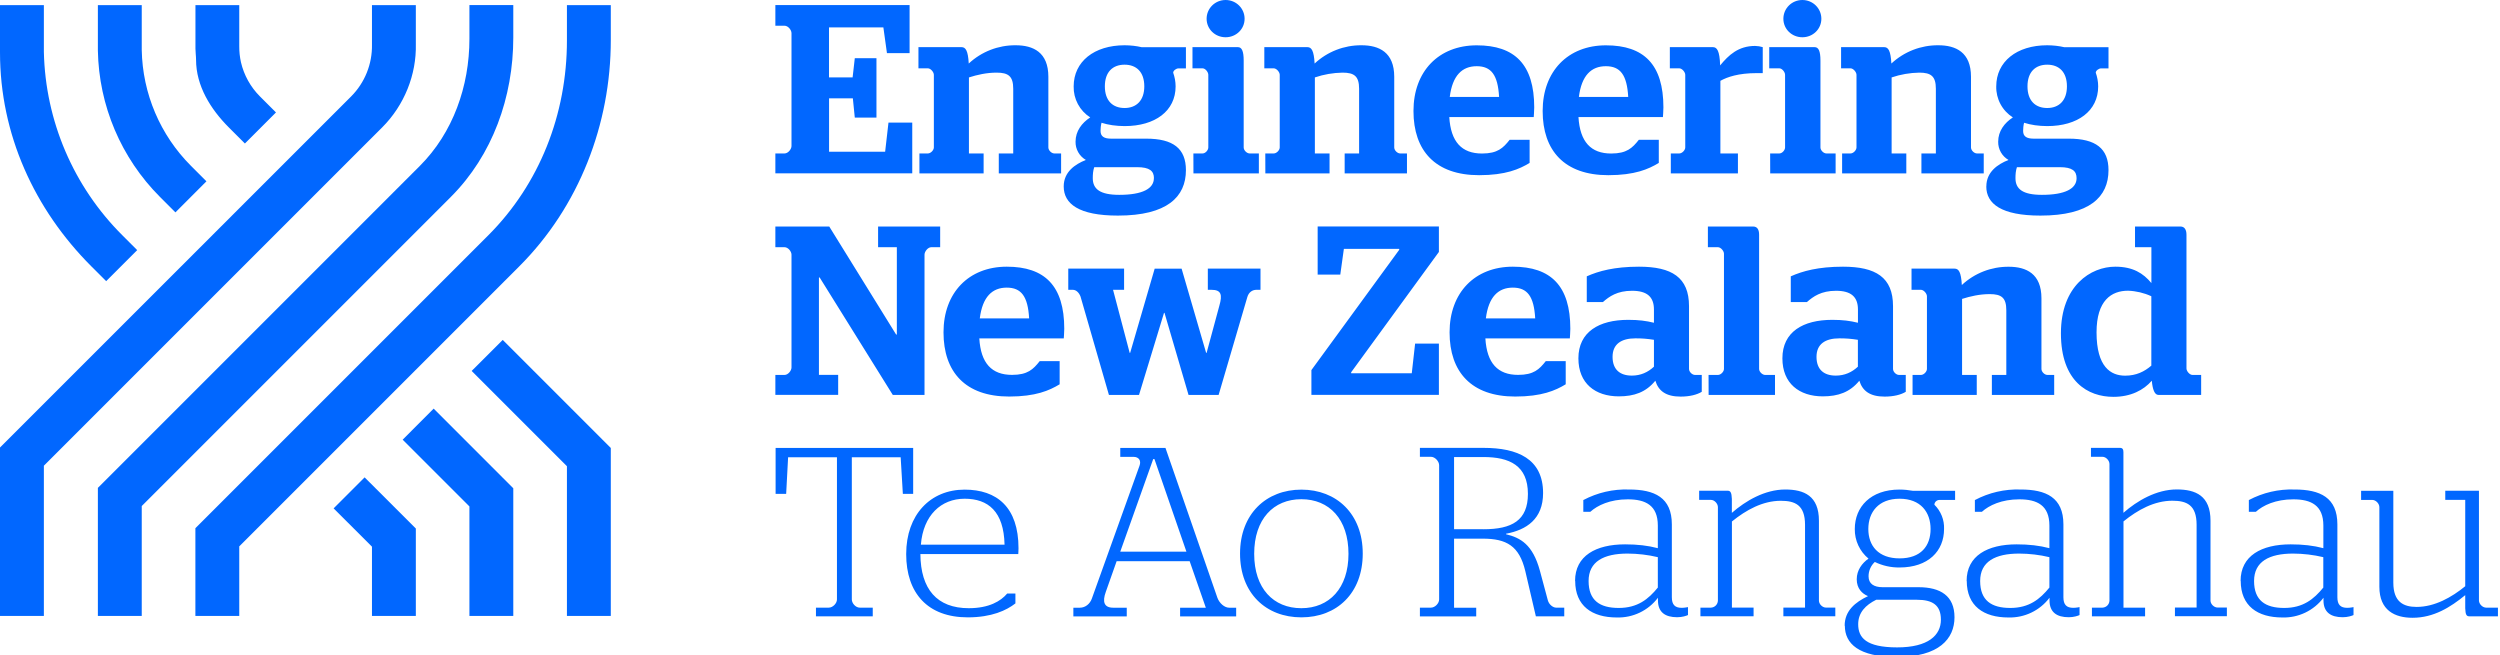
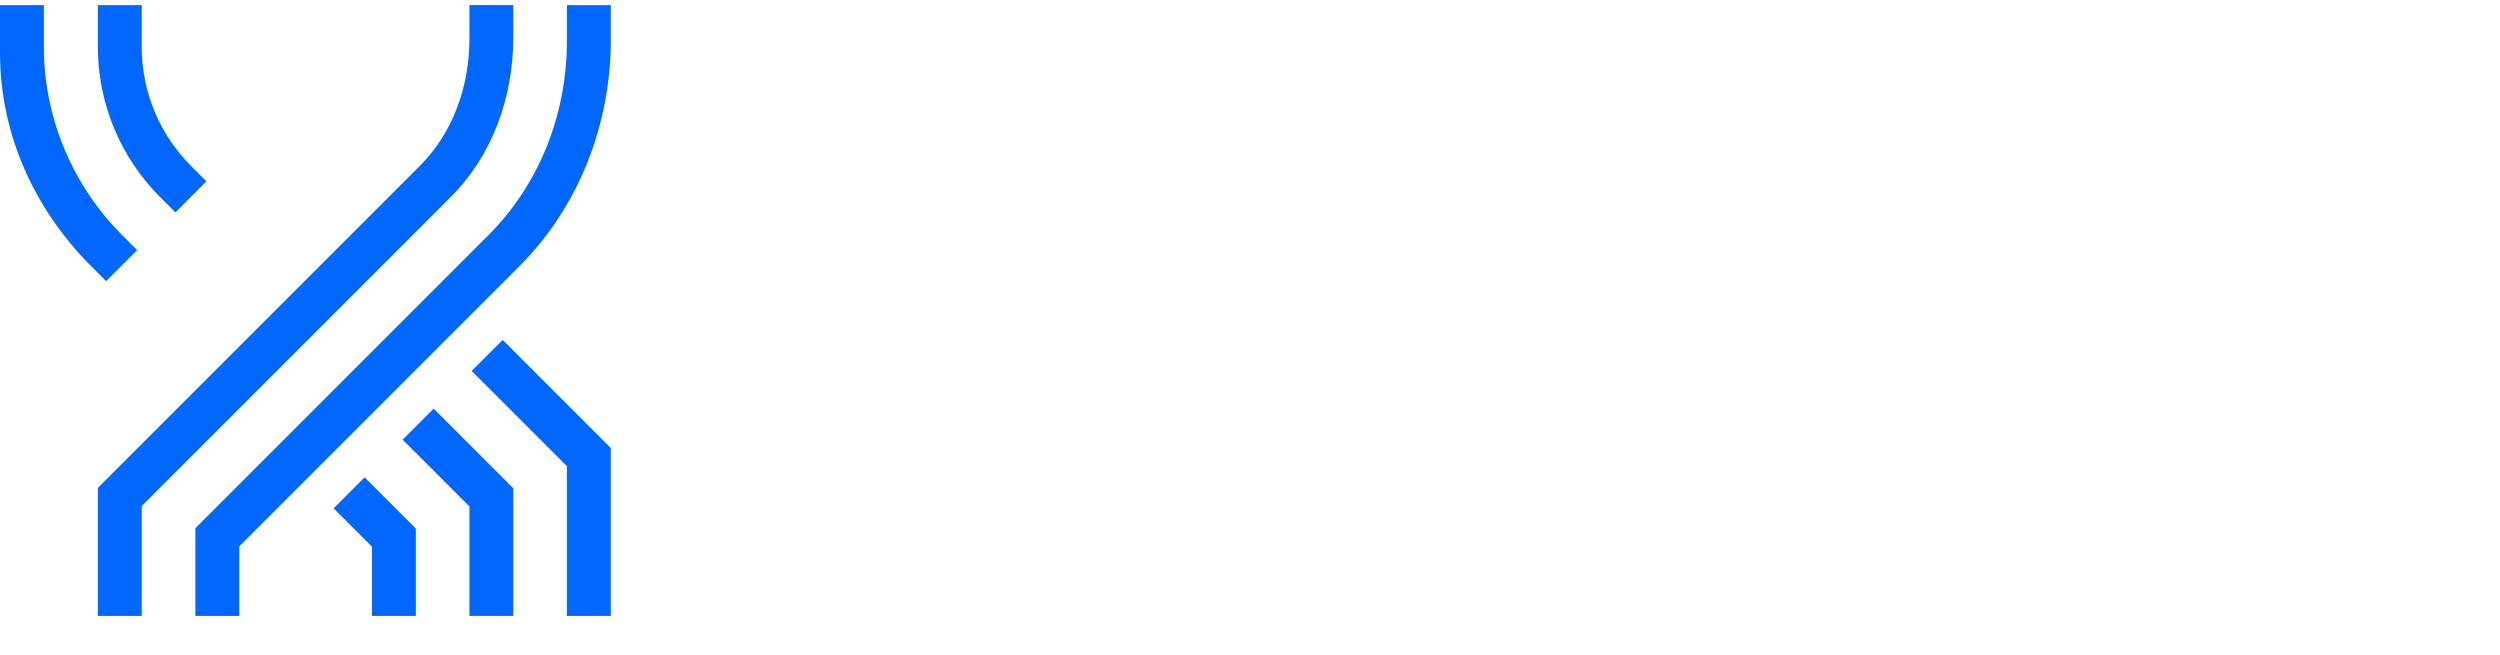
<svg xmlns="http://www.w3.org/2000/svg" width="412" height="108" viewBox="0 0 412 108" fill="none">
  <g clip-path="url(#clip0_5022_30304)">
    <g clip-path="url(#clip1_5022_30304)">
-       <path d="M127.78 25.29H129.29C129.88 25.29 130.44 24.58 130.44 24.06V5.47C130.44 4.95 129.89 4.24 129.29 4.24H127.78V0.83H149.9V8.76H146.17L145.58 4.52H136.62V12.76H140.51L140.87 9.59H144.44V19.38H140.87L140.55 16.21H136.63V25.01H145.87L146.42 20.21H150.34V28.57H127.78V25.29ZM151.52 25.29H152.91C153.39 25.29 153.9 24.74 153.9 24.3V12.33C153.9 11.89 153.38 11.26 152.91 11.26H151.36V7.77H158.46C159.13 7.77 159.53 8.32 159.65 10.47C161.746 8.514 164.513 7.437 167.38 7.46C170.27 7.46 172.77 8.61 172.77 12.65V24.3C172.77 24.78 173.29 25.29 173.76 25.29H174.87V28.58H164.6V25.29H166.98V14.63C166.98 12.57 166.19 11.97 164.24 11.97C162.58 11.97 161.03 12.33 159.68 12.76V25.29H162.1V28.58H151.52V25.29ZM175.3 30.72C175.3 28.34 177.16 27.07 178.95 26.36C178.423 26.056 177.988 25.617 177.689 25.087C177.39 24.558 177.238 23.958 177.25 23.35C177.25 21.61 178.28 20.26 179.67 19.35C178.814 18.805 178.113 18.048 177.635 17.153C177.156 16.258 176.917 15.255 176.94 14.24C176.94 10.16 180.31 7.46 185.34 7.46C186.34 7.467 187.277 7.573 188.15 7.78H195.44V11.27H194.21C193.85 11.27 193.34 11.63 193.34 11.98C193.58 12.65 193.74 13.45 193.74 14.24C193.74 18.28 190.37 20.78 185.34 20.78C183.907 20.773 182.637 20.59 181.53 20.23C181.41 20.67 181.37 21.22 181.37 21.58C181.37 22.49 181.96 22.85 183.11 22.85H188.9C193.34 22.85 195.44 24.48 195.44 28.04C195.44 32.44 192.35 35.53 184.22 35.53C177.8 35.53 175.3 33.59 175.3 30.73V30.72ZM190.17 29.37C190.17 28.18 189.46 27.55 187.39 27.55H180.33C180.13 28.14 180.09 28.74 180.09 29.37C180.09 31.15 181.28 32.11 184.45 32.11C188.3 32.11 190.16 31.08 190.16 29.37H190.17ZM188.58 14.23C188.58 11.85 187.27 10.66 185.33 10.66C183.39 10.66 182.08 11.85 182.08 14.23C182.08 16.61 183.39 17.8 185.33 17.8C187.27 17.8 188.58 16.57 188.58 14.23ZM196.67 25.29H198.18C198.66 25.29 199.13 24.74 199.13 24.3V12.33C199.13 11.89 198.65 11.26 198.18 11.26H196.52V7.77H204.01C204.64 7.77 204.96 8.4 204.96 9.99V24.3C204.96 24.78 205.48 25.29 205.95 25.29H207.46V28.58H196.68L196.67 25.29ZM198.85 3.09C198.85 1.39 200.24 0 201.98 0C203.72 0 205.11 1.39 205.11 3.09C205.11 4.79 203.72 6.14 201.98 6.14C200.24 6.14 198.85 4.79 198.85 3.09ZM208.52 25.29H209.91C210.39 25.29 210.9 24.74 210.9 24.3V12.33C210.9 11.89 210.38 11.26 209.91 11.26H208.36V7.77H215.46C216.13 7.77 216.53 8.32 216.65 10.47C218.746 8.514 221.513 7.437 224.38 7.46C227.27 7.46 229.77 8.61 229.77 12.65V24.3C229.77 24.78 230.29 25.29 230.76 25.29H231.87V28.58H221.6V25.29H223.98V14.63C223.98 12.57 223.19 11.97 221.25 11.97C219.698 11.996 218.16 12.262 216.69 12.76V25.29H219.11V28.58H208.53L208.52 25.29ZM238.84 19.27C239.08 23.39 240.9 25.3 244.23 25.3C246.81 25.3 247.72 24.39 248.79 23.04H252.08V26.85C250.38 27.88 248.12 28.87 243.76 28.87C236.54 28.87 232.94 24.83 232.94 18.29C232.94 11.75 237.1 7.47 243.37 7.47C249.64 7.47 252.84 10.64 252.84 17.7C252.84 18.41 252.76 19.09 252.76 19.29H238.85L238.84 19.27ZM238.92 15.98H247.05C246.85 12.33 245.74 10.91 243.36 10.91C240.98 10.91 239.36 12.42 238.92 15.98ZM260.13 19.27C260.37 23.39 262.19 25.3 265.52 25.3C268.1 25.3 269.01 24.39 270.08 23.04H273.37V26.85C271.67 27.88 269.41 28.87 265.05 28.87C257.83 28.87 254.23 24.83 254.23 18.29C254.23 11.75 258.39 7.47 264.66 7.47C270.93 7.47 274.13 10.64 274.13 17.7C274.13 18.41 274.05 19.09 274.05 19.29H260.14L260.13 19.27ZM260.2 15.98H268.33C268.13 12.33 267.02 10.91 264.64 10.91C262.26 10.91 260.64 12.42 260.2 15.98ZM275.35 25.29H276.74C277.22 25.29 277.73 24.74 277.73 24.3V12.33C277.73 11.89 277.21 11.26 276.74 11.26H275.19V7.77H282.29C282.96 7.77 283.4 8.36 283.48 10.78C284.87 9.08 286.49 7.57 289.23 7.57C289.67 7.577 290.093 7.643 290.5 7.77V12.05H289.51C286.5 12.05 284.67 12.68 283.52 13.32V25.29H286.41V28.58H275.35V25.29ZM291.72 25.29H293.23C293.71 25.29 294.18 24.74 294.18 24.3V12.33C294.18 11.89 293.7 11.26 293.23 11.26H291.57V7.77H299.06C299.69 7.77 300.01 8.4 300.01 9.99V24.3C300.01 24.78 300.53 25.29 301 25.29H302.51V28.58H291.73L291.72 25.29ZM293.9 3.09C293.9 1.39 295.29 0 297.03 0C298.77 0 300.16 1.39 300.16 3.09C300.16 4.79 298.77 6.14 297.03 6.14C295.29 6.14 293.9 4.79 293.9 3.09ZM303.57 25.29H304.96C305.44 25.29 305.95 24.74 305.95 24.3V12.33C305.95 11.89 305.43 11.26 304.96 11.26H303.41V7.77H310.51C311.18 7.77 311.58 8.32 311.7 10.47C313.796 8.514 316.563 7.437 319.43 7.46C322.32 7.46 324.82 8.61 324.82 12.65V24.3C324.82 24.78 325.34 25.29 325.81 25.29H326.92V28.58H316.65V25.29H319.03V14.63C319.03 12.57 318.24 11.97 316.3 11.97C314.748 11.996 313.21 12.262 311.74 12.76V25.29H314.16V28.58H303.58V25.29H303.57ZM327.35 30.72C327.35 28.34 329.21 27.07 331 26.36C330.473 26.056 330.038 25.617 329.739 25.087C329.44 24.558 329.288 23.958 329.3 23.35C329.3 21.61 330.33 20.26 331.72 19.35C330.862 18.806 330.159 18.05 329.679 17.155C329.199 16.26 328.958 15.256 328.98 14.24C328.98 10.16 332.35 7.46 337.38 7.46C338.38 7.467 339.317 7.573 340.19 7.78H347.48V11.27H346.25C345.89 11.27 345.38 11.63 345.38 11.98C345.62 12.65 345.78 13.45 345.78 14.24C345.78 18.28 342.41 20.78 337.38 20.78C335.953 20.773 334.683 20.59 333.57 20.23C333.45 20.67 333.41 21.22 333.41 21.58C333.41 22.49 334 22.85 335.15 22.85H340.94C345.38 22.85 347.48 24.48 347.48 28.04C347.48 32.44 344.39 35.53 336.26 35.53C329.84 35.53 327.34 33.59 327.34 30.73L327.35 30.72ZM342.22 29.37C342.22 28.18 341.51 27.55 339.45 27.55H332.39C332.19 28.14 332.15 28.74 332.15 29.37C332.15 31.15 333.34 32.11 336.51 32.11C340.35 32.11 342.22 31.08 342.22 29.37ZM340.63 14.23C340.63 11.85 339.32 10.66 337.38 10.66C335.44 10.66 334.13 11.85 334.13 14.23C334.13 16.61 335.44 17.8 337.38 17.8C339.32 17.8 340.63 16.57 340.63 14.23ZM127.78 61.79H129.29C129.88 61.79 130.44 61.08 130.44 60.56V41.97C130.44 41.45 129.89 40.74 129.29 40.74H127.78V37.33H136.66L147.68 55.13H147.8V40.74H144.71V37.33H154.94V40.74H153.47C152.92 40.74 152.36 41.45 152.36 41.97V65.08H147.13L135.08 45.73H134.96V61.78H138.13V65.07H127.78V61.78V61.79ZM161.39 55.76C161.63 59.88 163.45 61.78 166.78 61.78C169.36 61.78 170.27 60.87 171.34 59.52H174.63V63.33C172.93 64.36 170.67 65.35 166.31 65.35C159.1 65.35 155.49 61.31 155.49 54.77C155.49 48.23 159.65 43.95 165.92 43.95C172.19 43.95 175.39 47.12 175.39 54.18C175.39 54.89 175.31 55.57 175.31 55.77H161.4L161.39 55.76ZM161.47 52.47H169.6C169.4 48.82 168.29 47.4 165.91 47.4C163.53 47.4 161.91 48.91 161.47 52.47ZM191.83 51.56L187.71 65.08H182.75L178.07 48.87C177.83 48.24 177.36 47.76 176.8 47.76H176.05V44.27H185.25V47.76H183.43L186.17 58.15H186.25L190.29 44.28H194.73L198.77 58.15H198.85L200.95 50.38C201.47 48.56 201.27 47.76 199.64 47.76H199.05V44.27H207.73V47.76H207.06C206.43 47.76 205.79 48.12 205.55 48.99L200.83 65.08H195.87L191.91 51.56H191.83ZM222.67 61.35V61.51H232.66L233.21 56.63H237.13V65.07H216.12V60.99L230.59 41.17V41.01H221.47L220.88 45.25H217.15V37.32H237.13V41.52L222.67 61.35ZM244.79 55.76C245.03 59.88 246.85 61.78 250.18 61.78C252.76 61.78 253.67 60.87 254.74 59.52H258.03V63.33C256.33 64.36 254.07 65.35 249.71 65.35C242.49 65.35 238.89 61.31 238.89 54.77C238.89 48.23 243.05 43.95 249.32 43.95C255.59 43.95 258.79 47.12 258.79 54.18C258.79 54.89 258.71 55.57 258.71 55.77H244.8L244.79 55.76ZM244.87 52.47H253C252.8 48.82 251.69 47.4 249.31 47.4C246.93 47.4 245.31 48.91 244.87 52.47ZM260.12 59.05C260.12 54.69 263.53 52.71 268.33 52.71C270.07 52.71 271.26 52.87 272.57 53.19V51.01C272.57 48.91 271.42 47.92 268.96 47.92C266.5 47.92 265.19 48.87 264.16 49.78H261.5V45.54C263.44 44.67 266.06 43.95 270.1 43.95C275.49 43.95 278.35 45.69 278.35 50.45V60.8C278.35 61.28 278.87 61.79 279.34 61.79H280.45V64.57C279.66 65.05 278.47 65.36 276.96 65.36C274.54 65.36 273.31 64.41 272.8 62.74C271.25 64.64 269.31 65.32 266.78 65.32C262.89 65.32 260.12 63.18 260.12 59.06V59.05ZM272.57 60.44V56C271.562 55.834 270.542 55.753 269.52 55.76C267.18 55.76 265.75 56.71 265.75 58.81C265.75 60.91 266.98 61.9 268.92 61.9C270.39 61.9 271.58 61.35 272.57 60.43V60.44ZM281.57 61.79H283.12C283.6 61.79 284.11 61.24 284.11 60.8V41.81C284.11 41.37 283.59 40.74 283.12 40.74H281.46V37.33H288.91C289.58 37.33 289.9 37.81 289.9 38.68V60.8C289.9 61.28 290.45 61.79 290.89 61.79H292.52V65.08H281.58L281.57 61.79ZM293.74 59.05C293.74 54.69 297.15 52.71 301.95 52.71C303.69 52.71 304.88 52.87 306.19 53.19V51.01C306.19 48.91 305.04 47.92 302.58 47.92C300.12 47.92 298.81 48.87 297.78 49.78H295.12V45.54C297.06 44.67 299.68 43.95 303.72 43.95C309.11 43.95 311.97 45.69 311.97 50.45V60.8C311.97 61.28 312.49 61.79 312.96 61.79H314.07V64.57C313.28 65.05 312.09 65.36 310.58 65.36C308.16 65.36 306.93 64.41 306.42 62.74C304.87 64.64 302.93 65.32 300.4 65.32C296.51 65.32 293.74 63.18 293.74 59.06V59.05ZM306.18 60.44V56C305.172 55.834 304.152 55.753 303.13 55.76C300.79 55.76 299.36 56.71 299.36 58.81C299.36 60.91 300.59 61.9 302.53 61.9C304 61.9 305.19 61.35 306.18 60.43V60.44ZM315.18 61.79H316.57C317.05 61.79 317.56 61.24 317.56 60.8V48.83C317.56 48.39 317.04 47.76 316.57 47.76H315.02V44.27H322.12C322.79 44.27 323.19 44.82 323.31 46.97C325.406 45.014 328.173 43.937 331.04 43.96C333.93 43.96 336.43 45.11 336.43 49.15V60.8C336.43 61.28 336.95 61.79 337.42 61.79H338.53V65.08H328.26V61.79H330.64V51.13C330.64 49.07 329.85 48.47 327.91 48.47C326.25 48.47 324.7 48.83 323.35 49.26V61.79H325.77V65.08H315.19V61.79H315.18ZM339.64 54.93C339.64 47.08 344.56 43.95 348.6 43.95C351.49 43.95 353.2 45.02 354.55 46.65V40.74H351.85V37.33H359.34C360.01 37.33 360.33 37.85 360.33 38.68V60.72C360.33 61.16 360.85 61.79 361.32 61.79H362.75V65.08H355.69C355.1 65.08 354.74 64.21 354.62 62.74C353.27 64.29 351.17 65.4 348.28 65.4C344.12 65.4 339.64 62.9 339.64 54.93ZM354.54 60.24V48.82C353.333 48.265 352.028 47.955 350.7 47.91C347.97 47.91 345.51 49.5 345.51 54.77C345.51 60.48 347.85 61.91 350.23 61.91C352.05 61.91 353.4 61.24 354.55 60.25L354.54 60.24ZM134.48 100.14H136.58C137.25 100.14 137.93 99.43 137.93 98.79V75.36H129.88L129.56 81.39H127.82V73.82H150.49V81.39H148.79L148.43 75.36H140.38V98.79C140.38 99.42 141.01 100.14 141.69 100.14H143.83V101.57H134.47V100.14H134.48ZM149.34 91.31C149.34 84.81 153.34 80.69 158.97 80.69C164.28 80.69 167.85 83.58 167.85 90.36C167.85 90.8 167.81 91.23 167.81 91.31H151.68C151.72 97.1 154.42 100.23 159.65 100.23C162.98 100.23 164.92 99.08 165.99 97.81H167.34V99.44C165.87 100.59 163.42 101.74 159.49 101.74C152.87 101.74 149.34 97.74 149.34 91.31ZM165.55 89.76C165.43 84.29 162.85 82.19 158.97 82.19C155.09 82.19 152.15 84.92 151.76 89.76H165.55ZM196.07 92.49H184.02L182.24 97.53C181.65 99.16 181.92 100.15 183.47 100.15H185.69V101.58H176.89V100.15H177.96C178.87 100.15 179.63 99.52 179.94 98.64L187.79 76.76C188.11 75.89 187.67 75.29 186.8 75.29H184.62V73.82H192.07L200.63 98.52C200.95 99.39 201.78 100.15 202.57 100.15H203.72V101.58H194.48V100.15H198.72L196.06 92.5L196.07 92.49ZM184.62 90.91H195.52L190.25 75.65H190.05L184.62 90.91ZM204.36 91.23C204.36 84.69 208.68 80.69 214.47 80.69C220.26 80.69 224.58 84.69 224.58 91.23C224.58 97.77 220.3 101.74 214.47 101.74C208.64 101.74 204.36 97.78 204.36 91.23ZM222.23 91.27C222.23 85.56 219.06 82.27 214.46 82.27C209.86 82.27 206.69 85.56 206.69 91.27C206.69 96.98 209.86 100.23 214.46 100.23C219.06 100.23 222.23 96.94 222.23 91.27ZM234 100.14H235.82C236.49 100.14 237.17 99.43 237.17 98.79V76.67C237.17 76.04 236.5 75.28 235.82 75.28H234V73.81H244.51C250.06 73.81 254.3 75.59 254.3 81.26C254.3 85.54 251.56 87.33 248.19 87.96V88.04C250.57 88.63 252.59 89.7 253.78 94.07L255.09 98.95C255.29 99.66 255.96 100.14 256.44 100.14H257.79V101.57H253.11L251.37 94.12C250.38 89.96 248.28 88.77 244.35 88.77H239.63V100.15H243.28V101.58H234V100.15V100.14ZM244.47 87.22C249.15 87.22 251.8 85.79 251.8 81.39C251.8 76.71 248.75 75.32 244.47 75.32H239.63V87.21H244.47V87.22ZM259.57 95.74C259.57 91.58 263.02 89.71 267.82 89.71C269.84 89.71 271.59 89.91 273.21 90.34V86.61C273.21 83.28 271.19 82.29 268.26 82.29C265.33 82.29 263.26 83.28 262.08 84.35H260.93V82.41C263.245 81.182 265.841 80.582 268.46 80.67C272.66 80.67 275.52 81.98 275.52 86.42V98.43C275.52 99.66 276.04 100.17 277.15 100.17C277.63 100.17 278.18 100.05 278.18 100.05V101.36C277.94 101.48 277.23 101.72 276.4 101.72C274.42 101.72 273.23 100.89 273.23 98.95V98.51C272.441 99.553 271.414 100.392 270.234 100.958C269.055 101.523 267.757 101.798 266.45 101.76C262.37 101.76 259.59 99.86 259.59 95.73L259.57 95.74ZM273.21 96.81V91.82C271.575 91.433 269.9 91.236 268.22 91.23C264.3 91.23 261.8 92.54 261.8 95.75C261.8 98.96 263.66 100.19 266.76 100.19C269.86 100.19 271.64 98.76 273.22 96.82L273.21 96.81ZM280.22 100.14H281.96C282.261 100.128 282.546 100.003 282.76 99.79C282.973 99.576 283.098 99.291 283.11 98.99V83.57C283.11 83.02 282.56 82.38 281.96 82.38H280.02V80.87H284.7C285.18 80.87 285.37 81.15 285.41 82.22V84.52C287.67 82.54 290.84 80.67 294.21 80.67C297.3 80.67 299.76 81.7 299.76 85.82V98.98C299.76 99.57 300.35 100.13 300.91 100.13H302.46V101.56H293.9V100.13H297.47V86.49C297.47 83.2 295.81 82.53 293.47 82.53C290.5 82.53 287.76 84.04 285.42 85.94V100.13H288.99V101.56H280.23V100.13L280.22 100.14ZM304 103.12C304 100.66 305.74 99.24 307.85 98.24C306.86 97.84 305.99 96.97 305.99 95.47C305.99 93.97 306.86 92.81 307.93 92.06C307.211 91.469 306.635 90.723 306.243 89.878C305.852 89.033 305.656 88.111 305.67 87.18C305.67 83.53 308.29 80.68 313.04 80.68C313.79 80.68 314.55 80.76 315.22 80.88H322.2V82.39H319.62C319.18 82.39 318.79 82.75 318.79 83.18C319.32 83.698 319.735 84.322 320.009 85.011C320.283 85.7 320.41 86.439 320.38 87.18C320.38 90.83 317.76 93.52 313.05 93.52C311.637 93.541 310.24 93.229 308.97 92.61C308.642 92.913 308.38 93.281 308.203 93.691C308.026 94.101 307.936 94.543 307.94 94.99C307.94 96.22 308.85 96.77 310.24 96.77H316.15C319.8 96.77 322.1 98.2 322.1 101.73C322.1 105.26 319.56 108.27 312.59 108.27C306.29 108.27 304.03 106.05 304.03 103.12H304ZM319.86 102.13C319.86 99.71 318.47 98.84 315.9 98.84H309.2C307.46 99.71 306.23 100.94 306.23 102.88C306.23 105.06 307.5 106.69 312.65 106.69C317.8 106.69 319.86 104.67 319.86 102.13ZM318.16 87.18C318.16 84.41 316.53 82.19 313.05 82.19C309.57 82.19 307.9 84.41 307.9 87.18C307.9 89.95 309.56 92.02 313.05 92.02C316.54 92.02 318.16 90 318.16 87.18ZM324.1 95.74C324.1 91.58 327.55 89.71 332.35 89.71C334.37 89.71 336.12 89.91 337.74 90.34V86.61C337.74 83.28 335.72 82.29 332.79 82.29C329.86 82.29 327.79 83.28 326.61 84.35H325.46V82.41C327.775 81.182 330.371 80.582 332.99 80.67C337.19 80.67 340.05 81.98 340.05 86.42V98.43C340.05 99.66 340.57 100.17 341.68 100.17C342.16 100.17 342.71 100.05 342.71 100.05V101.36C342.47 101.48 341.76 101.72 340.93 101.72C338.95 101.72 337.76 100.89 337.76 98.95V98.51C336.971 99.553 335.944 100.392 334.764 100.958C333.585 101.523 332.287 101.798 330.98 101.76C326.9 101.76 324.12 99.86 324.12 95.73L324.1 95.74ZM337.74 96.81V91.82C336.105 91.433 334.43 91.236 332.75 91.23C328.83 91.23 326.33 92.54 326.33 95.75C326.33 98.96 328.19 100.19 331.29 100.19C334.39 100.19 336.17 98.76 337.75 96.82L337.74 96.81ZM349.94 100.14H353.51V101.57H344.75V100.14H346.49C346.791 100.128 347.076 100.003 347.29 99.79C347.503 99.576 347.628 99.291 347.64 98.99V76.47C347.64 75.92 347.09 75.28 346.49 75.28H344.59V73.81H349.39C349.79 73.81 349.94 74.05 349.94 74.52V84.51C352.2 82.53 355.37 80.66 358.74 80.66C361.83 80.66 364.29 81.69 364.29 85.81V98.97C364.29 99.56 364.88 100.12 365.44 100.12H366.99V101.55H358.43V100.12H362V86.48C362 83.19 360.34 82.52 358 82.52C355.03 82.52 352.29 84.03 349.95 85.93V100.12L349.94 100.14ZM369.25 95.74C369.25 91.58 372.7 89.71 377.5 89.71C379.52 89.71 381.27 89.91 382.89 90.34V86.61C382.89 83.28 380.87 82.29 377.94 82.29C375.01 82.29 372.94 83.28 371.76 84.35H370.61V82.41C372.925 81.182 375.521 80.582 378.14 80.67C382.34 80.67 385.2 81.98 385.2 86.42V98.43C385.2 99.66 385.72 100.17 386.83 100.17C387.31 100.17 387.86 100.05 387.86 100.05V101.36C387.62 101.48 386.91 101.72 386.08 101.72C384.1 101.72 382.91 100.89 382.91 98.95V98.51C382.121 99.553 381.094 100.392 379.914 100.958C378.735 101.523 377.437 101.798 376.13 101.76C372.05 101.76 369.27 99.86 369.27 95.73L369.25 95.74ZM382.88 96.81V91.82C381.245 91.433 379.57 91.236 377.89 91.23C373.97 91.23 371.47 92.54 371.47 95.75C371.47 98.96 373.33 100.19 376.43 100.19C379.53 100.19 381.31 98.76 382.89 96.82L382.88 96.81ZM392.12 96.7V83.58C392.12 82.99 391.53 82.39 390.97 82.39H389.11V80.88H394.42V96.02C394.42 99.23 396.12 100.02 398.26 100.02C401.23 100.02 404.05 98.43 406.27 96.61V82.38H402.98V80.87H408.53V98.95C408.53 99.54 409.12 100.14 409.72 100.14H411.66V101.57H406.94C406.5 101.57 406.31 101.33 406.27 100.26V98.08C403.85 100.06 401.08 101.81 397.59 101.81C394.7 101.81 392.12 100.62 392.12 96.7ZM7.23 101.51H0V73.75L57.87 15.89C58.986 14.768 59.865 13.432 60.454 11.964C61.043 10.495 61.331 8.922 61.3 7.34V0.85H68.53V7.25C68.65 12.31 66.63 17.35 62.98 21L7.23 76.75V101.51ZM40.37 23.66L37.72 21.01C34.7 17.99 32.31 14.14 32.31 9.85C32.31 9.23 32.21 8.62 32.21 8.01V0.85H39.43V7.62C39.423 8.513 39.517 9.393 39.71 10.26C40.205 12.388 41.286 14.335 42.83 15.88L45.48 18.53L40.37 23.64V23.66Z" fill="#0167FF" />
      <path d="M23.36 101.51H16.13V80.4L69.19 27.34C74.66 21.87 77.36 14.2 77.36 6.41V0.84H84.59V6.19C84.59 15.97 81.18 25.57 74.3 32.45L23.36 83.39V101.5V101.51ZM28.91 35L26.37 32.46C19.957 26.044 16.286 17.389 16.13 8.32V0.85H23.36V8.24C23.489 15.418 26.4 22.266 31.48 27.34L34.02 29.88L28.91 35Z" fill="#0167FF" />
      <path d="M39.43 101.51H32.2V87.05L80.46 38.79C88.92 30.33 93.43 18.82 93.43 6.68V0.85H100.66V6.61C100.66 20.47 95.42 34.06 85.57 43.9L39.43 90.04V101.5V101.51ZM17.5 46.34L15.07 43.91C5.64 34.48 0 22.11 0 8.64V0.85H7.23V8.56C7.477 19.931 12.118 30.766 20.18 38.79L22.61 41.22L17.5 46.33V46.34ZM100.66 101.51H93.43V76.83L77.73 61.13L82.85 56.02L100.66 73.83V101.51ZM84.59 101.51H77.36V83.46L66.36 72.46L71.47 67.34L84.59 80.47V101.51ZM68.53 101.51H61.3V90.09L54.98 83.78L60.09 78.67L68.53 87.1V101.51Z" fill="#0167FF" />
    </g>
  </g>
  <defs>
    <clipPath id="clip0_5022_30304">
      <rect width="412" height="108" fill="white" />
    </clipPath>
    <clipPath id="clip1_5022_30304">
      <rect width="412" height="108" fill="white" />
    </clipPath>
  </defs>
</svg>